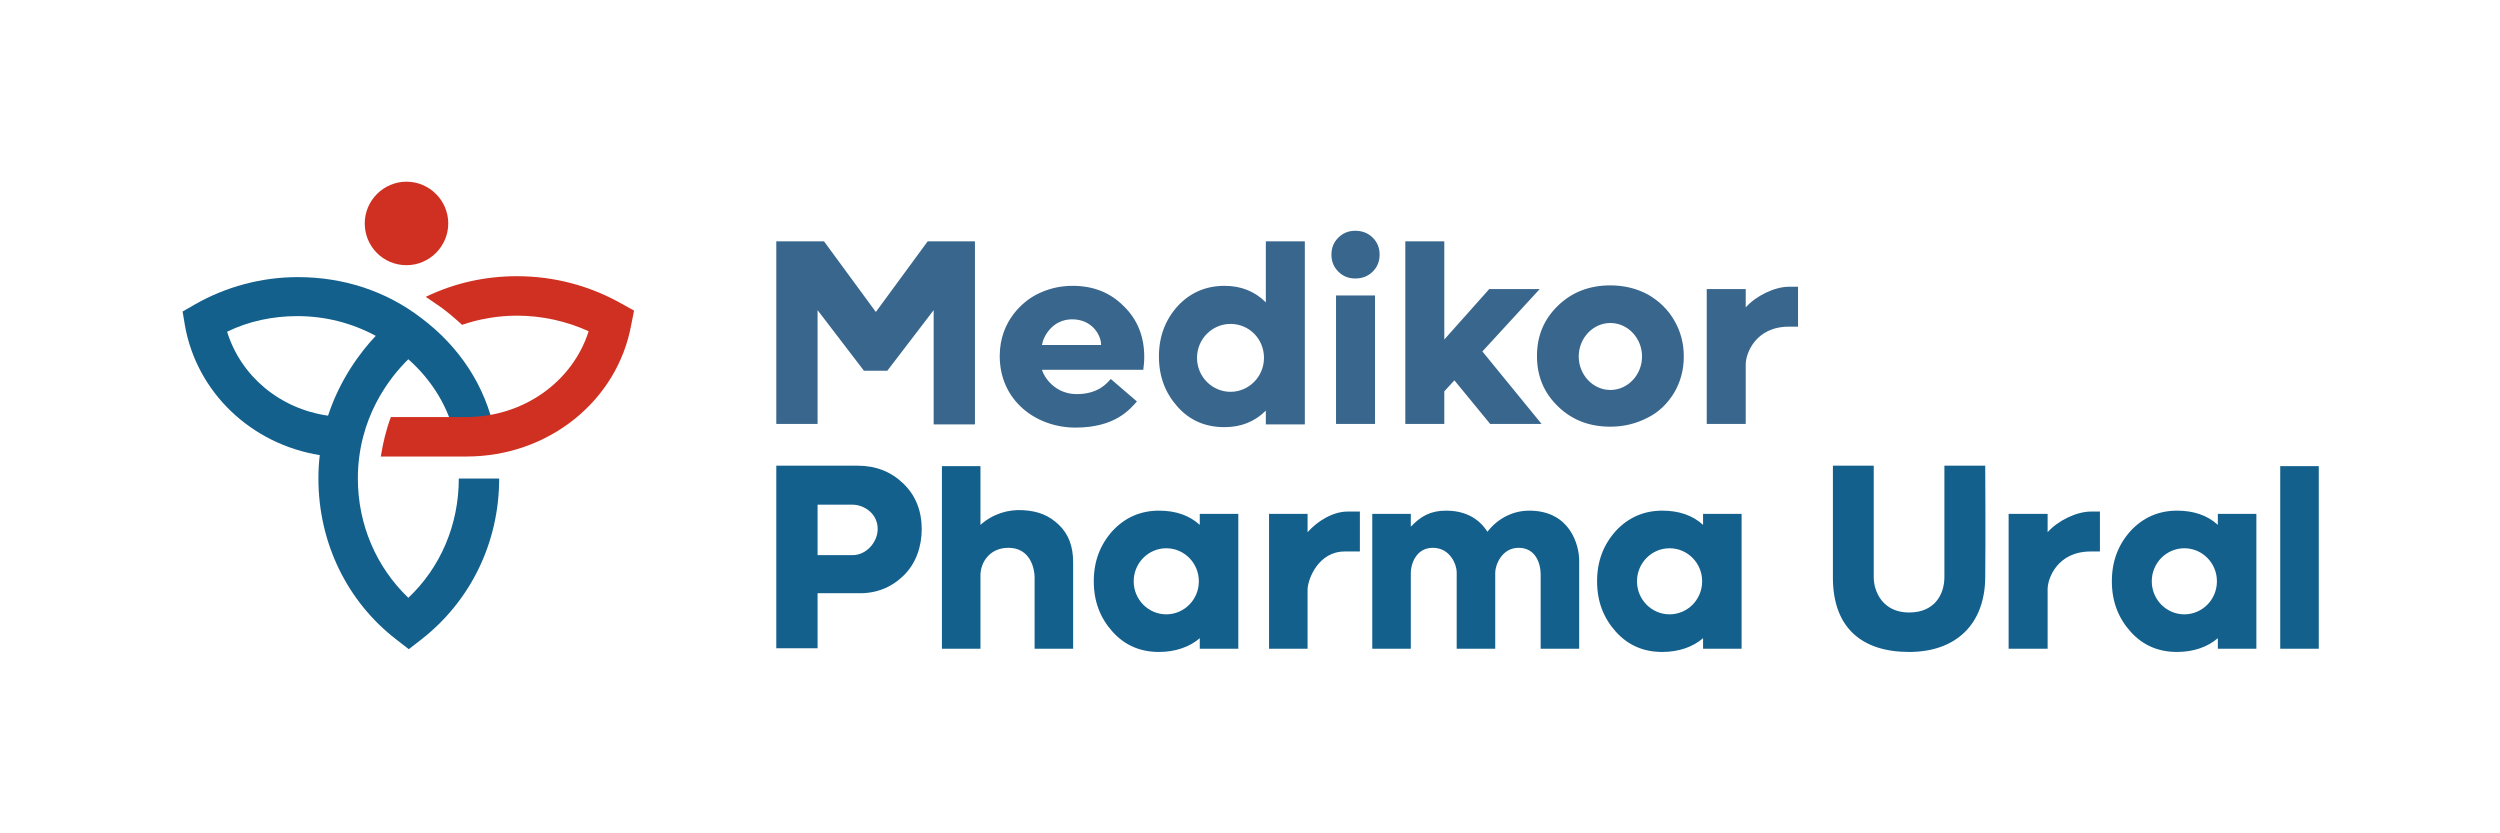
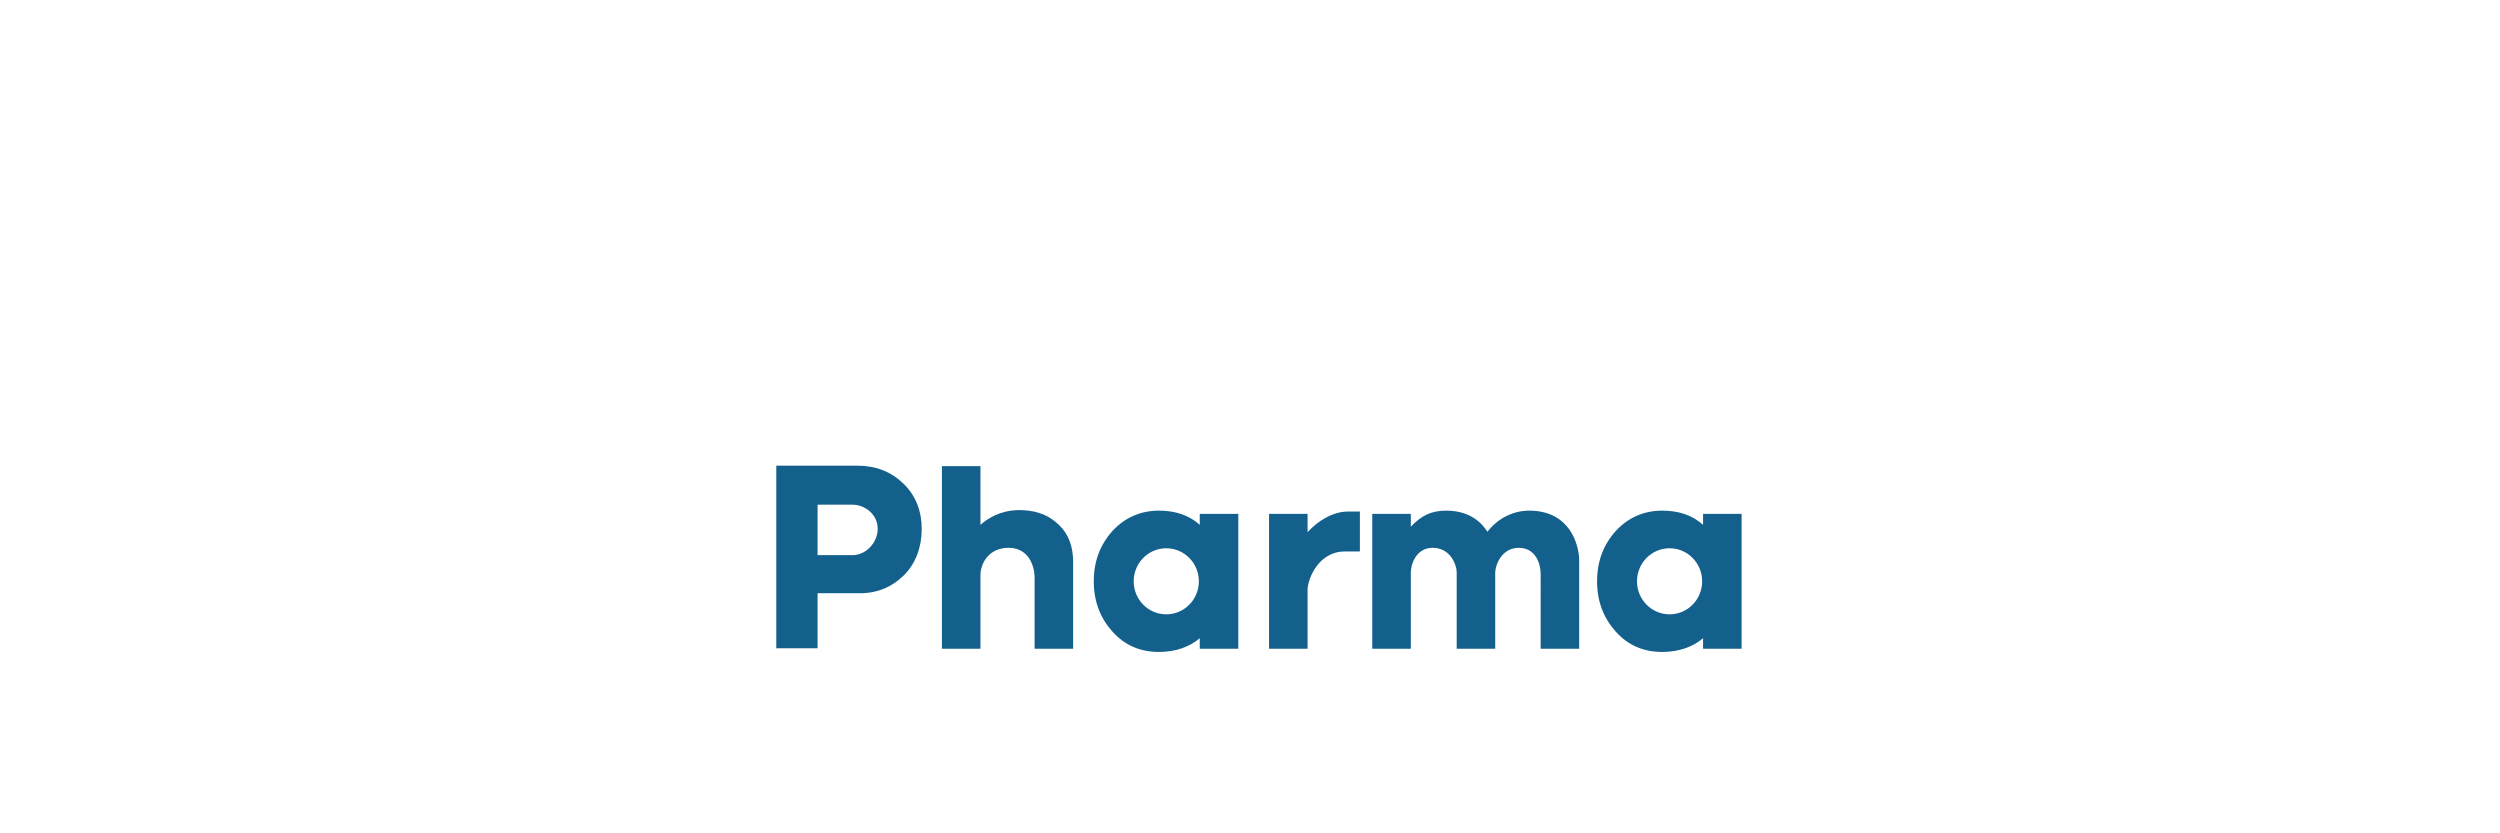
<svg xmlns="http://www.w3.org/2000/svg" id="Layer_1" x="0px" y="0px" viewBox="0 0 544.9 181.5" style="enable-background:new 0 0 544.9 181.5;" xml:space="preserve">
  <style type="text/css"> .st0{fill:#13608D;} .st1{fill:#39668C;} .st2{fill:#CF3021;} </style>
-   <path class="st0" d="M64.8,68.9c6.1,0,11.9,1.5,17.1,4.3c-3.4,3.6-7.8,9.5-10.4,17.4c-10.5-1.5-19-8.6-22-18.3 C54.2,70,59.5,68.9,64.8,68.9 M99.3,95.7l8.5-1.7c-2-9.8-7.6-18.4-16-24.7c-7.7-5.9-17-8.9-26.9-8.9c-7.9,0-15.7,2.1-22.5,6 l-2.6,1.5l0.5,3c2.6,14.7,14.5,25.9,29.4,28.3c-0.2,1.6-0.3,3.3-0.3,5.1c0,13.9,6.2,26.8,17,35.1l2.7,2.1l2.7-2.1 c10.8-8.4,17-21.2,17-35.1H100c0,10.1-4,19.4-11,26c-7-6.7-11-16-11-26c0-13.2,6.9-22,11-26C94.3,83,97.9,89,99.3,95.7" />
  <path class="st0" d="M191.3,115.3c0,2.8-2.4,5.7-5.5,5.7h-7.6v-11h7.6C188.3,110,191.3,111.9,191.3,115.3 M196.9,125.5 c2.7-2.6,4-6.3,4-10.2c0-3.9-1.3-7.3-4-9.9c-2.7-2.6-6-3.9-10-3.9h-17.7v39.8h9v-12h8.8C190.9,129.4,194.2,128.1,196.9,125.5 M225.5,141.4h8.4v-18.9c0-3.4-1-6.1-3.1-8.1c-2.1-2-4.4-3-7.8-3.2c-3.3-0.2-6.6,0.8-9.3,3.2v-12.8h-8.4v39.8h8.4v-16 c0-2.7,1.9-6,6.1-6c4.8,0,5.7,4.6,5.7,6.4V141.4z M261.3,126.7c0,4-3.2,7.2-7.1,7.2s-7.1-3.2-7.1-7.2c0-4,3.2-7.2,7.1-7.2 S261.3,122.7,261.3,126.7 M261.5,141.4h8.4V112h-8.4v2.4c-2.3-2.1-5.3-3.1-8.9-3.1c-4,0-7.4,1.5-10.1,4.4c-2.7,3-4.1,6.6-4.1,11 c0,4.4,1.4,8,4.1,11c2.7,3,6.1,4.4,10.1,4.4c3.6,0,6.7-1.1,8.9-3V141.4z M293.1,120.2h3.3v-8.7h-2.7c-3.1,0-6.5,2-8.7,4.5v-4h-8.4 v29.4h8.4v-13C285.1,126.1,287.4,120.2,293.1,120.2 M335.8,141.4h8.4v-19.2c0-3.3-1.9-10.9-10.9-10.9c-3.3,0-6.7,1.5-9.1,4.6 c-0.9-1.4-3.3-4.6-9-4.6c-3.4,0-5.5,1.2-7.7,3.5V112h-8.4v29.4h8.4v-16.6c0-1.6,1-5.4,4.8-5.4c3.8,0,5.2,3.7,5.2,5.3v16.7h8.4v-16.6 c0-1.6,1.4-5.4,5.1-5.4s4.8,3.4,4.8,5.8V141.4z M371,126.7c0,4-3.2,7.2-7.1,7.2c-3.9,0-7.1-3.2-7.1-7.2c0-4,3.2-7.2,7.1-7.2 C367.8,119.5,371,122.7,371,126.7 M379.6,141.4V112h-8.4v2.4c-2.3-2.1-5.3-3.1-8.9-3.1c-4,0-7.4,1.5-10.1,4.4c-2.7,3-4.1,6.6-4.1,11 c0,4.4,1.4,8,4.1,11c2.7,3,6.1,4.4,10.1,4.4c3.6,0,6.7-1.1,8.9-3v2.3H379.6z" />
-   <path class="st1" d="M299.7,64.4h-8.5v28h8.5V64.4z M203.5,92.5h9V52.6h-10.3L190.9,68l-11.3-15.4h-10.4v39.8h9V67.6l10.1,13.2h5.1 l10.1-13.2V92.5z M240,75.2h-12.9c0.3-1.9,2.3-5.6,6.6-5.6S240,73,240,75.2 M249.2,80.5c0.1-0.8,0.2-1.6,0.2-2.7 c0-4.5-1.5-8.2-4.5-11.1c-3-3-6.7-4.4-11.1-4.4c-3,0-5.6,0.7-8.1,2c-2.4,1.3-7.8,5.4-7.8,13.3c0,9.8,8,15.6,16.5,15.6 c8.6,0,11.8-3.9,13.4-5.7l-5.7-4.9c-0.8,0.9-2.7,3.3-7.4,3.3c-4.7,0-7.1-3.6-7.6-5.3H249.2z M275.5,78c0,4.1-3.3,7.4-7.3,7.4 c-4,0-7.3-3.3-7.3-7.4c0-4.1,3.3-7.4,7.3-7.4C272.3,70.6,275.5,73.9,275.5,78 M275.9,92.5h8.5V52.6h-8.5v13.3 c-2.4-2.4-5.4-3.6-9-3.6c-4.1,0-7.5,1.5-10.2,4.4c-2.7,3-4.1,6.6-4.1,11c0,4.4,1.4,8,4.1,11c2.7,3,6.1,4.4,10.2,4.4 c3.6,0,6.6-1.2,9-3.6V92.5z M299.2,59.2c1-1,1.5-2.2,1.5-3.7c0-1.5-0.5-2.7-1.5-3.7c-1-1-2.3-1.5-3.8-1.5c-1.5,0-2.7,0.5-3.7,1.5 c-1,1-1.5,2.2-1.5,3.7c0,1.5,0.5,2.7,1.5,3.7c1,1,2.2,1.5,3.7,1.5C296.9,60.7,298.2,60.2,299.2,59.2 M323.1,76.6L335.6,63h-11 l-9.8,11V52.6h-8.5v39.8h8.5v-7.1l2.2-2.4l7.8,9.5H336L323.1,76.6z M357.9,77.7c0,4-3.1,7.3-6.9,7.3s-6.9-3.3-6.9-7.3 c0-4,3.1-7.3,6.9-7.3S357.9,73.7,357.9,77.7 M364.9,85.6c1.4-2.4,2.1-5,2.1-7.9c0-2.9-0.7-5.5-2.1-7.9c-1.4-2.4-3.3-4.2-5.7-5.6 c-2.4-1.3-5.2-2-8.2-2c-4.6,0-8.4,1.5-11.4,4.4c-3.1,3-4.6,6.6-4.6,11c0,4.4,1.5,8,4.6,11c3.1,3,6.9,4.4,11.4,4.4c3,0,5.7-0.7,8.2-2 C361.6,89.8,363.5,87.9,364.9,85.6 M391.9,71.2v-8.7h-2c-3.1,0-7.2,2-9.4,4.5v-4H372v29.4h8.5v-13c0-2.3,2.1-8.2,9.4-8.2H391.9z" />
-   <path class="st0" d="M432.7,125.9c0.1-8.2,0-24.4,0-24.4h-8.9v24.3c0,3.6-2,7.7-7.7,7.7c-5.7,0-7.7-4.5-7.7-7.7v-24.3h-8.9v24.4 c0,11,6.4,16.2,16.6,16.2S432.6,136.1,432.7,125.9 M455.7,120.2h2v-8.7h-2c-3.1,0-7.2,2-9.4,4.5v-4h-8.5v29.4h8.5v-13 C446.3,126.1,448.4,120.2,455.7,120.2 M483.2,126.7c0,4-3.2,7.2-7.1,7.2c-3.9,0-7.1-3.2-7.1-7.2c0-4,3.2-7.2,7.1-7.2 C480,119.5,483.2,122.7,483.2,126.7 M483.4,141.4h8.4V112h-8.4v2.4c-2.3-2.1-5.3-3.1-8.9-3.1c-4,0-7.4,1.5-10.1,4.4 c-2.7,3-4.1,6.6-4.1,11c0,4.4,1.4,8,4.1,11c2.7,3,6.1,4.4,10.1,4.4c3.6,0,6.7-1.1,8.9-3V141.4z M505.5,101.6H497v39.8h8.4V101.6z" />
-   <path class="st2" d="M88.6,57.8c5,0,9.1-4.1,9.1-9.1c0-5-4.1-9.1-9.1-9.1c-5,0-9.1,4.1-9.1,9.1C79.5,53.7,83.5,57.8,88.6,57.8" />
-   <path class="st2" d="M138.2,67.7l-2.7-1.5c-6.9-3.9-14.7-6-22.8-6c-7,0-13.7,1.5-19.9,4.5c1.2,0.8,2.3,1.6,3.5,2.4 c1.6,1.2,3,2.4,4.4,3.7c3.8-1.3,7.9-2,12-2c5.4,0,10.8,1.2,15.6,3.4c-3.5,11-14.2,18.7-26.7,18.7H85.2c-1,2.6-1.7,5.5-2.2,8.6h18.7 c17.8,0,32.9-12.1,35.9-28.8L138.2,67.7z" />
</svg>